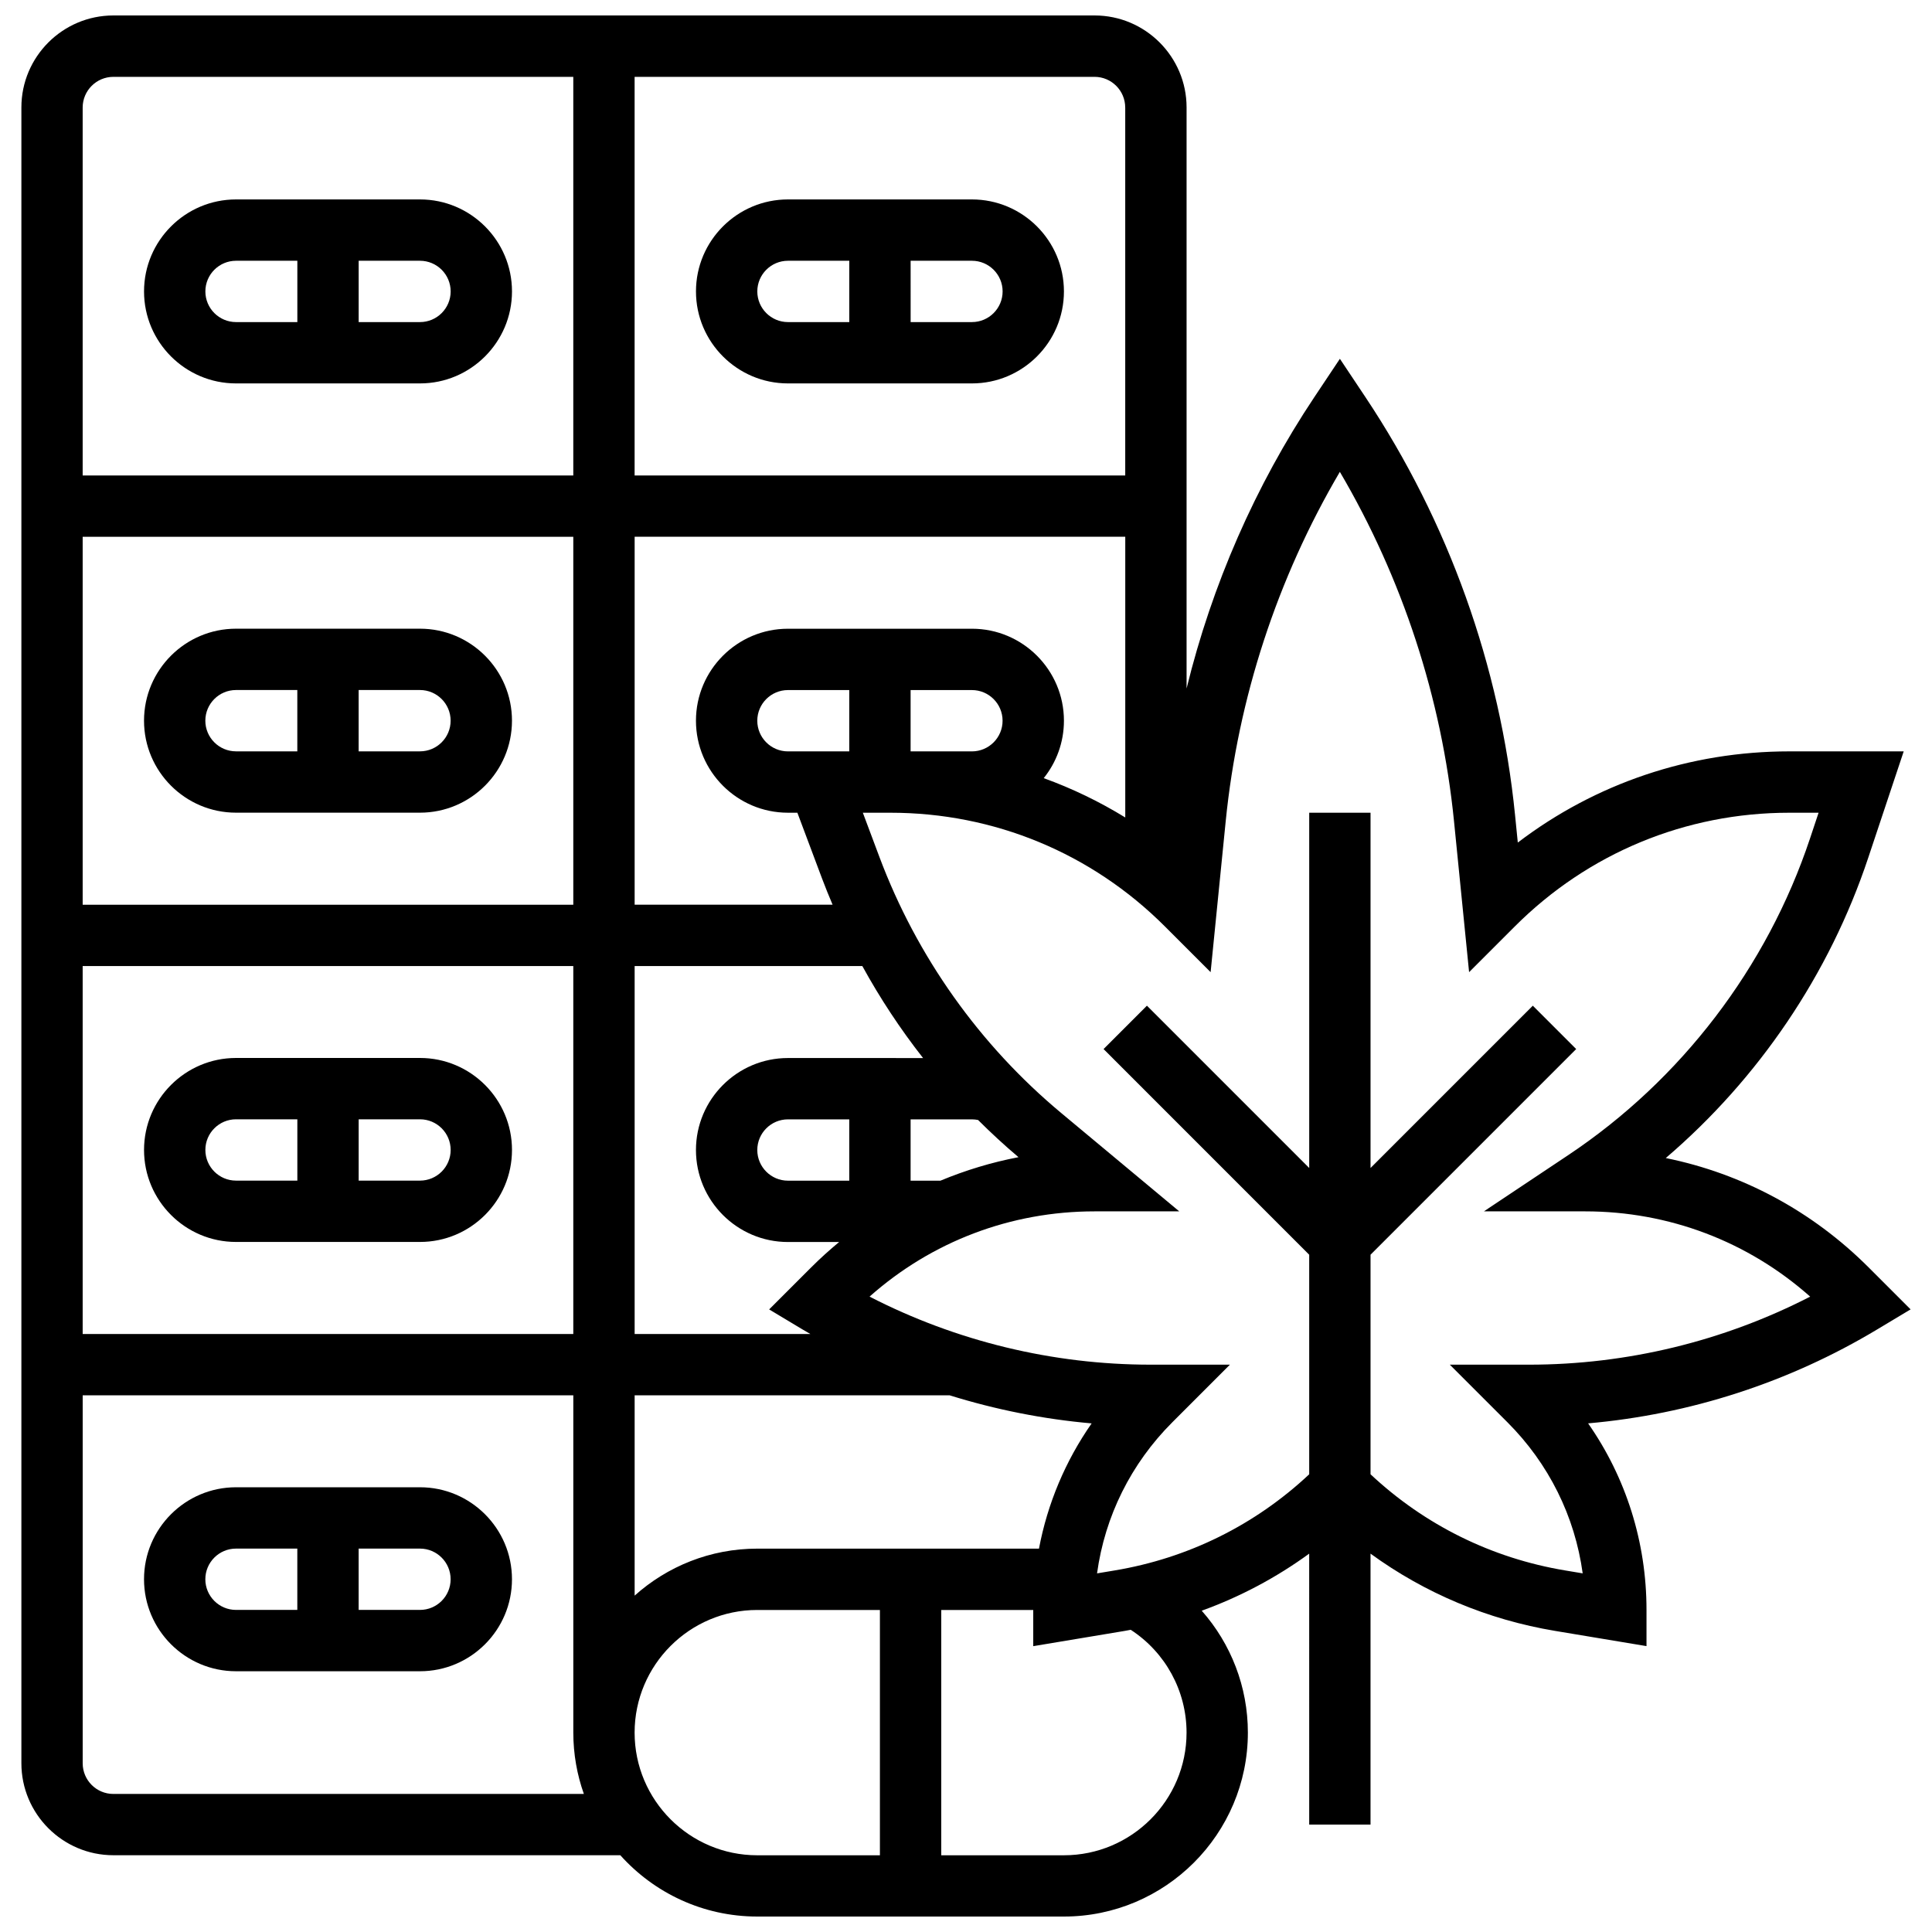
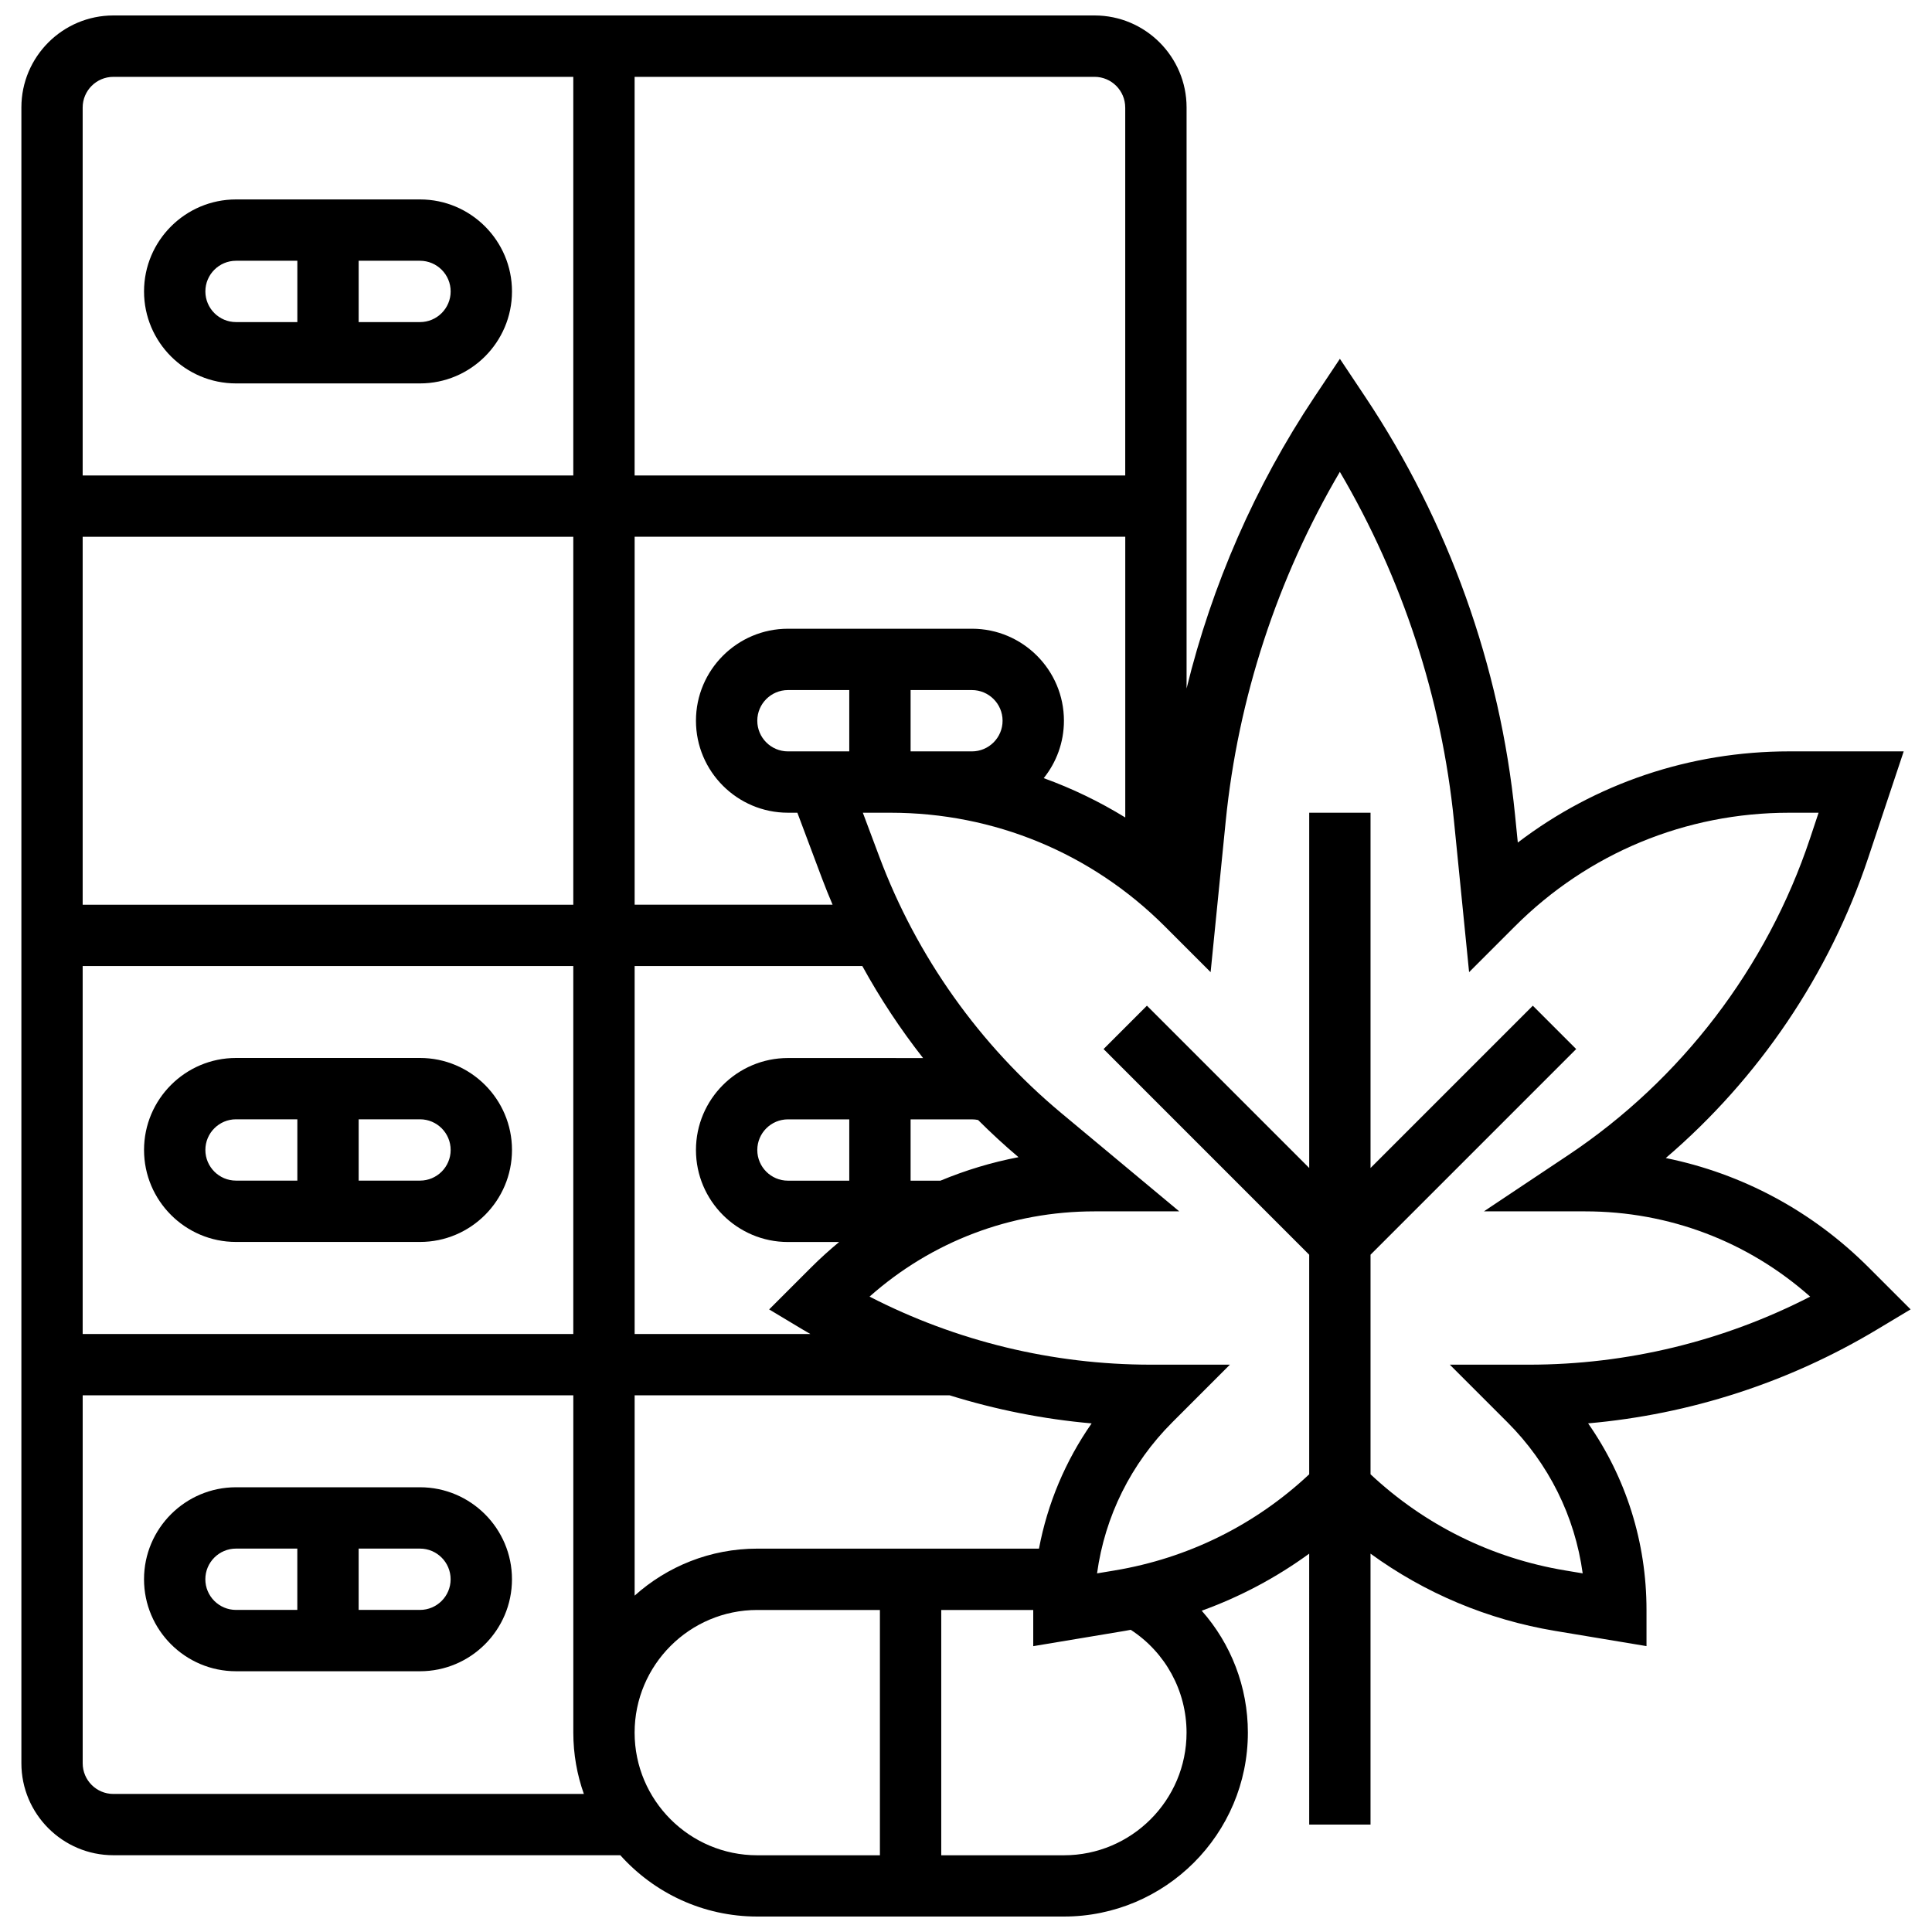
<svg xmlns="http://www.w3.org/2000/svg" width="800px" height="800px" version="1.1" viewBox="144 144 512 512">
  <defs>
    <clipPath id="a">
      <path d="m149 148.09h502v503.81h-502z" />
    </clipPath>
  </defs>
  <g clip-path="url(#a)">
    <path d="m650.33 491-11.133-11.133c-14.93-14.93-33.52-24.867-53.75-28.973 24.621-21.055 43.355-48.68 53.641-79.535l9.414-28.238h-30.316c-26.332 0-51.355 8.484-71.953 24.164l-0.73-7.297c-3.945-39.461-17.66-77.762-39.66-110.76l-6.758-10.141-6.762 10.141c-15.695 23.543-27.148 49.793-33.867 77.227v-153.98c0-13.441-10.938-24.379-24.379-24.379h-260.03c-13.441 0-24.379 10.938-24.379 24.379v438.8c0 13.441 10.938 24.379 24.379 24.379h134.34c8.934 9.965 21.895 16.25 36.301 16.25h81.258c26.883 0 48.754-21.871 48.754-48.754 0-12.109-4.473-23.527-12.23-32.297 10.164-3.672 19.73-8.75 28.48-15.121l0.004 71.797h16.25v-71.797c14.422 10.492 31.047 17.492 48.918 20.473l24.219 4.031v-9.59c0-17.934-5.414-35.039-15.473-49.441 26.996-2.371 53.184-10.84 76.535-24.852zm-305.64-156c0-4.481 3.644-8.125 8.125-8.125h16.25v16.25h-16.25c-4.481 0-8.125-3.644-8.125-8.125zm56.879 8.125h-16.25v-16.25h16.25c4.481 0 8.125 3.644 8.125 8.125 0.004 4.481-3.644 8.125-8.125 8.125zm0-32.504h-48.754c-13.441 0-24.379 10.938-24.379 24.379 0 13.441 10.938 24.379 24.379 24.379h2.496l6.535 17.426c0.879 2.34 1.82 4.652 2.797 6.949h-52.457v-97.512h130.02v74.398c-6.848-4.211-14.082-7.699-21.609-10.422 3.348-4.176 5.356-9.465 5.356-15.223 0-13.438-10.938-24.375-24.379-24.375zm-48.754 146.27c-4.481 0-8.125-3.644-8.125-8.125 0-4.481 3.644-8.125 8.125-8.125h16.25v16.25zm40.41 0h-7.906v-16.25h16.25c0.555 0 1.102 0.059 1.633 0.168 3.434 3.422 6.996 6.719 10.711 9.855-7.121 1.363-14.043 3.461-20.688 6.227zm-40.41-32.504c-13.441 0-24.379 10.938-24.379 24.379s10.938 24.379 24.379 24.379h13.562c-2.555 2.121-5.035 4.356-7.41 6.731l-11.133 11.133 8.926 5.356c0.66 0.395 1.328 0.77 1.992 1.156l-46.566 0.004v-97.512h60.34c4.695 8.551 10.078 16.707 16.094 24.379zm66.523 130.02-74.648-0.004c-12.477 0-23.871 4.719-32.504 12.453v-53.082h83.48c12.219 3.805 24.832 6.316 37.629 7.441-6.965 9.977-11.699 21.246-13.957 33.191zm-123.41-154.39v97.512h-130.02v-97.512zm-130.02-16.254v-97.512h130.02v97.512zm276.29-211.27v97.512h-130.02v-105.64h121.89c4.477 0 8.125 3.648 8.125 8.129zm-268.16-8.129h121.89v105.64l-130.02 0.004v-97.512c0-4.481 3.648-8.129 8.129-8.129zm0 455.05c-4.481 0-8.125-3.644-8.125-8.125v-97.512h130.02v89.387c0 5.699 0.992 11.164 2.797 16.25zm138.14-16.25c0-17.922 14.582-32.504 32.504-32.504h32.504v65.008h-32.504c-17.926 0-32.504-14.582-32.504-32.504zm146.27 0c0 17.922-14.582 32.504-32.504 32.504h-32.504v-65.008h24.379v9.59l24.223-4.039c0.539-0.09 1.074-0.199 1.613-0.297 9.184 5.977 14.793 16.176 14.793 27.25zm90.762-97.512h-20.992l15.266 15.266c10.973 10.973 17.875 24.93 19.945 40.039l-4.633-0.773c-19.477-3.246-37.238-12.039-51.59-25.484v-58.188l54.5-54.5-11.492-11.492-43.008 43.012v-94.148h-16.25v94.145l-43.008-43.012-11.492 11.492 54.496 54.508v58.188c-14.344 13.445-32.105 22.238-51.582 25.484l-4.641 0.773c2.07-15.109 8.973-29.066 19.945-40.039l15.266-15.27h-20.992c-25.961 0-51.508-6.207-74.508-18.035 16.465-14.613 37.434-22.594 59.629-22.594h22.445l-31.289-26.07c-21.629-18.023-38.285-41.484-48.168-67.844l-4.394-11.727h7.312c27.473 0 53.301 10.699 72.727 30.125l12.125 12.125 4-40.016c3.262-32.598 13.664-64.352 30.25-92.57 16.586 28.219 26.988 59.973 30.25 92.57l4 40.016 12.125-12.125c19.426-19.426 45.254-30.125 72.727-30.125h7.766l-2.281 6.848c-11.383 34.141-34.141 63.941-64.086 83.902l-22.328 14.891h26.836c22.199 0 43.168 7.984 59.629 22.598-22.996 11.824-48.547 18.031-74.504 18.031z" />
  </g>
-   <path d="m255.3 310.61h-48.754c-13.441 0-24.379 10.938-24.379 24.379 0 13.441 10.938 24.379 24.379 24.379h48.754c13.441 0 24.379-10.938 24.379-24.379 0-13.441-10.938-24.379-24.379-24.379zm-56.883 24.379c0-4.481 3.644-8.125 8.125-8.125h16.25v16.25h-16.246c-4.481 0-8.129-3.644-8.129-8.125zm56.883 8.125h-16.254v-16.25h16.25c4.481 0 8.125 3.644 8.125 8.125 0.004 4.481-3.641 8.125-8.121 8.125z" />
  <path d="m206.55 473.13h48.754c13.441 0 24.379-10.938 24.379-24.379s-10.938-24.379-24.379-24.379h-48.754c-13.441 0-24.379 10.938-24.379 24.379s10.938 24.379 24.379 24.379zm56.879-24.379c0 4.481-3.644 8.125-8.125 8.125h-16.254v-16.25h16.25c4.484 0 8.129 3.644 8.129 8.125zm-56.879-8.125h16.25v16.25h-16.25c-4.481 0-8.125-3.644-8.125-8.125-0.004-4.481 3.644-8.125 8.125-8.125z" />
  <path d="m255.3 538.14h-48.754c-13.441 0-24.379 10.938-24.379 24.379 0 13.441 10.938 24.379 24.379 24.379h48.754c13.441 0 24.379-10.938 24.379-24.379 0-13.441-10.938-24.379-24.379-24.379zm-56.883 24.379c0-4.481 3.644-8.125 8.125-8.125h16.25v16.25h-16.246c-4.481 0-8.129-3.644-8.129-8.125zm56.883 8.125h-16.254v-16.25h16.25c4.481 0 8.125 3.644 8.125 8.125 0.004 4.481-3.641 8.125-8.121 8.125z" />
  <path d="m206.55 245.61h48.754c13.441 0 24.379-10.938 24.379-24.379 0-13.441-10.938-24.379-24.379-24.379h-48.754c-13.441 0-24.379 10.938-24.379 24.379 0 13.441 10.938 24.379 24.379 24.379zm56.879-24.379c0 4.481-3.644 8.125-8.125 8.125h-16.254v-16.25h16.25c4.484 0 8.129 3.644 8.129 8.125zm-56.879-8.125h16.25v16.25h-16.25c-4.481 0-8.125-3.644-8.125-8.125-0.004-4.481 3.644-8.125 8.125-8.125z" />
-   <path d="m352.82 245.61h48.754c13.441 0 24.379-10.938 24.379-24.379 0-13.441-10.938-24.379-24.379-24.379h-48.754c-13.441 0-24.379 10.938-24.379 24.379 0 13.441 10.938 24.379 24.379 24.379zm56.883-24.379c0 4.481-3.644 8.125-8.125 8.125h-16.25l-0.004-16.25h16.25c4.481 0 8.129 3.644 8.129 8.125zm-56.883-8.125h16.25v16.25h-16.25c-4.481 0-8.125-3.644-8.125-8.125 0-4.481 3.644-8.125 8.125-8.125z" />
</svg>